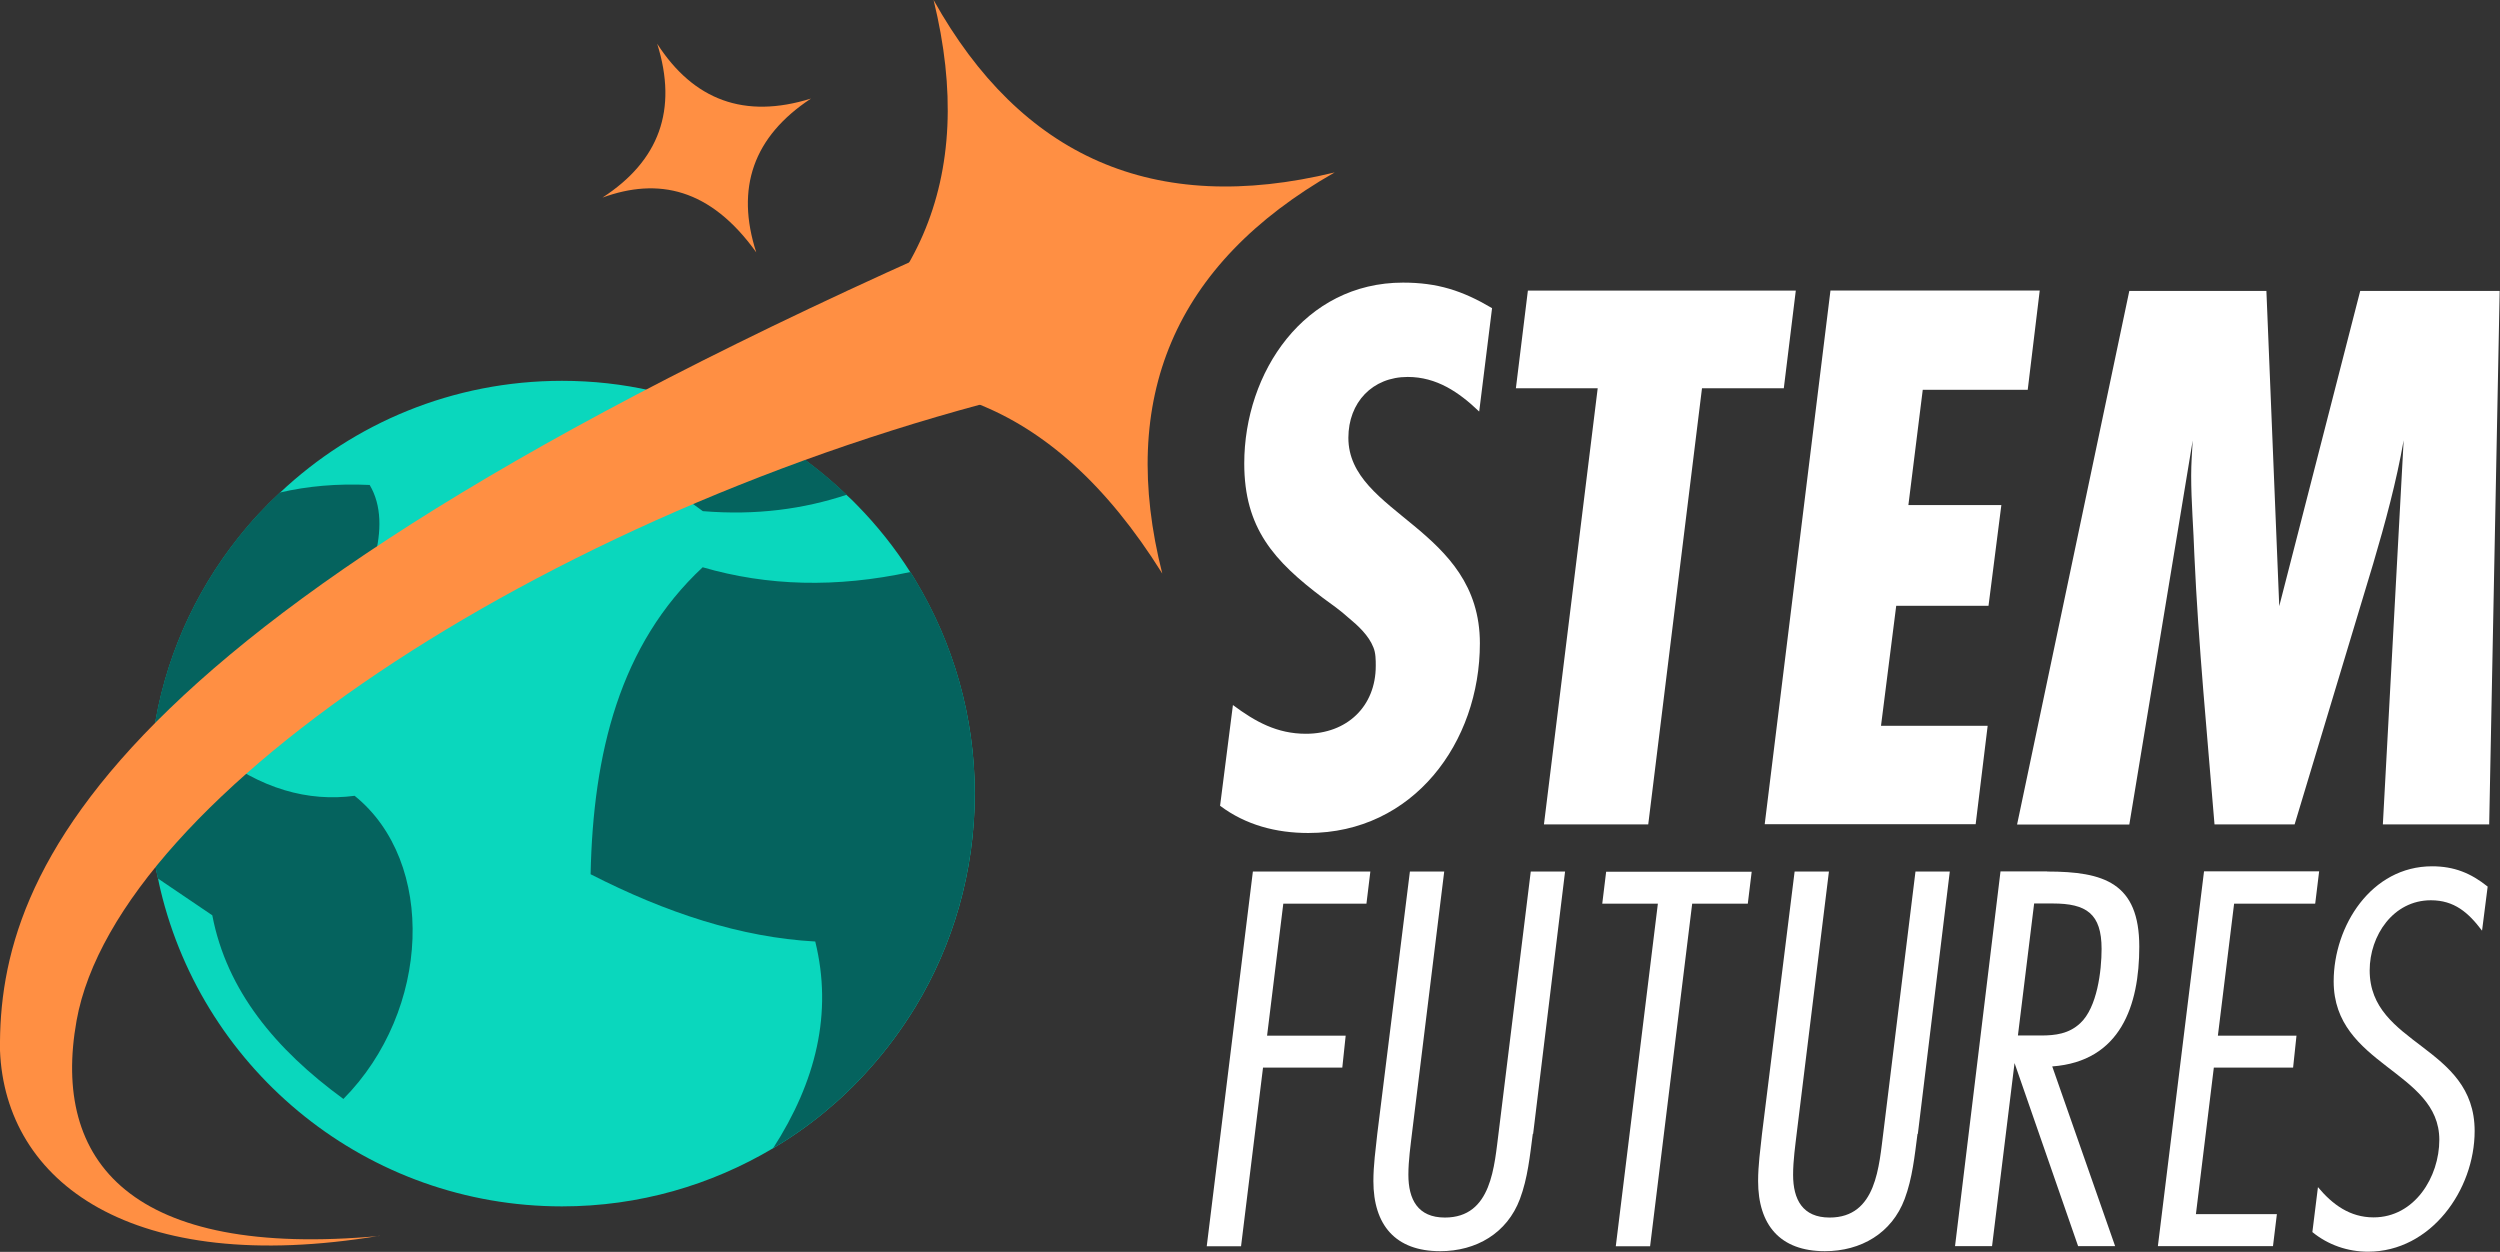
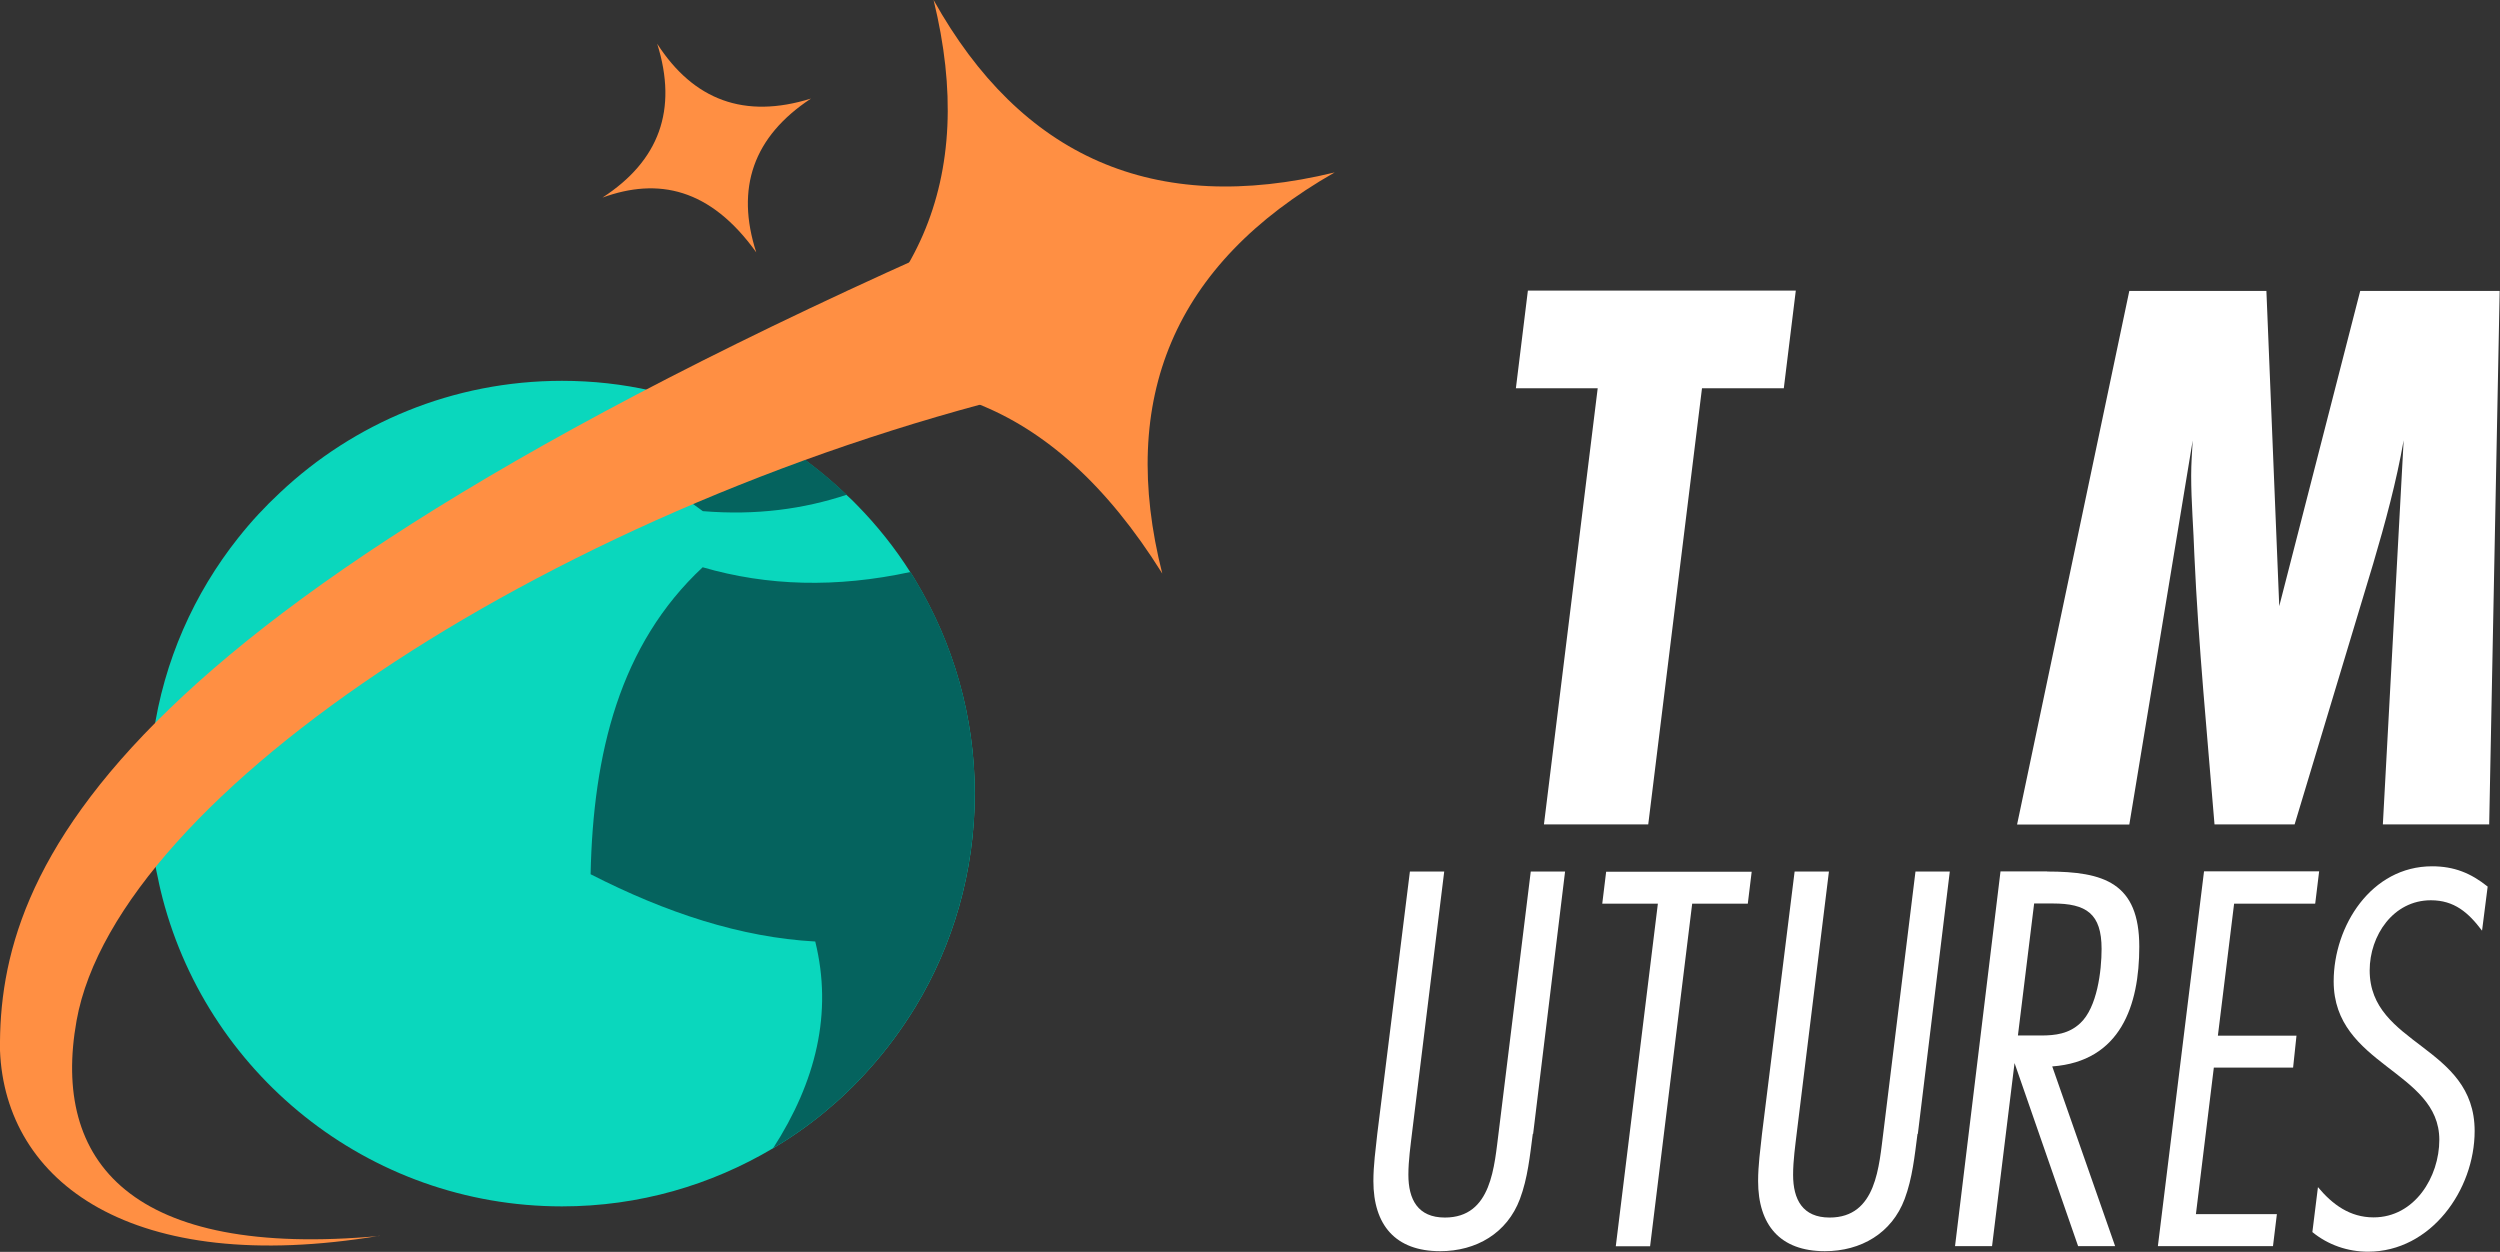
<svg xmlns="http://www.w3.org/2000/svg" id="Layer_2" viewBox="0 0 147.9 74.06" width="147.9" height="74.06">
  <rect x="0" y="0" width="147.9" height="74.06" fill="#333333" stroke="none" />
  <defs>
    <style>.cls-1{fill:#fff;}.cls-2{fill:#ff8f43;}.cls-3{fill:#0ad7bd;}.cls-4{fill:#05635e;}</style>
  </defs>
  <g id="Layer_3">
    <g>
      <g>
        <path class="cls-3" d="M57.67,46.94c0,4.63-1.29,8.96-3.52,12.64-.8,1.3-1.7,2.53-2.71,3.65-1.64,1.85-3.56,3.43-5.7,4.7,0,0-.01,0-.01,.01h-.01c-3.66,2.17-7.91,3.43-12.47,3.43-11.52,0-21.18-7.97-23.75-18.7-.06-.23-.1-.46-.15-.69-.13-.57-.23-1.14-.31-1.73-.15-1.07-.22-2.17-.22-3.3s.08-2.34,.25-3.48c.62-4.37,2.41-8.36,5.03-11.66,0,0,0-.01,.01-.01,.75-.95,1.57-1.83,2.45-2.65,4.36-4.11,10.23-6.62,16.69-6.62,1.82,0,3.6,.2,5.31,.59,.44,.09,.87,.2,1.29,.32,3.9,1.08,7.39,3.11,10.24,5.85,.21,.18,.4,.38,.6,.58,1.19,1.21,2.26,2.55,3.17,3.99,.1,.16,.21,.32,.31,.5,2.21,3.68,3.5,8.01,3.5,12.61Z" />
        <path class="cls-4" d="M57.67,46.94c0,4.63-1.29,8.96-3.52,12.64-.8,1.3-1.7,2.53-2.71,3.65-1.64,1.85-3.56,3.43-5.7,4.7,0,0-.01,0-.01,.01,2.55-3.95,3.54-8.02,2.5-12.24-4.4-.24-8.83-1.7-13.29-3.98,.15-7.16,1.72-13.58,6.63-18.16,3.82,1.11,7.9,1.23,12.29,.28,.1,.16,.21,.32,.31,.5,2.21,3.68,3.5,8.01,3.5,12.61Z" />
-         <path class="cls-4" d="M20.31,65.01c-4.01-2.93-6.9-6.41-7.75-10.86l-3.22-2.18c-.13-.57-.23-1.14-.31-1.73-.15-1.07-.22-2.17-.22-3.3s.08-2.34,.25-3.48c.62-4.37,2.41-8.36,5.03-11.66,0,0,0-.01,.01-.01,.75-.95,1.57-1.83,2.45-2.65,1.63-.38,3.38-.54,5.32-.45,2.85,4.79-5.6,15.11-9.31,15.74,2.86,2.27,5.69,3.01,8.42,2.65,4.83,3.89,4.52,12.7-.67,17.94Z" />
        <path class="cls-4" d="M50.09,29.27c-2.54,.84-5.33,1.23-8.51,.97l-4.87-3.54c.38-1.42,.98-2.63,1.85-3.6,.44,.09,.87,.2,1.29,.32,3.9,1.08,7.39,3.11,10.24,5.85Z" />
      </g>
      <g>
        <path class="cls-2" d="M22.45,73.11C7.76,75.55,.31,69.92,0,62.15c-.12-10.66,6.07-26.48,62.48-50.43l-.34,11.17C33.13,29.67,6.93,46.97,4.53,60.38c-1.5,8.37,3.24,14.09,17.92,12.74Z" />
        <path class="cls-2" d="M45.03,23.73c9.31-5.22,12.81-13.09,10.2-23.73,5.17,9.26,13.01,12.81,23.73,10.2-9.52,5.43-12.82,13.38-10.2,23.73-6.62-10.6-14.74-12.83-23.73-10.2Z" />
        <path class="cls-2" d="M35.64,11.69c3.35-2.17,4.47-5.19,3.24-9.1,2.15,3.33,5.16,4.47,9.1,3.24-3.42,2.25-4.47,5.3-3.24,9.1-2.72-3.8-5.81-4.44-9.1-3.24Z" />
      </g>
    </g>
    <g>
      <g>
-         <path class="cls-1" d="M87.5,24.34c-1.19-1.14-2.51-2.04-4.22-2.04-2.09,0-3.51,1.51-3.51,3.6,0,4.54,7.78,5.3,7.78,12.16,0,5.87-3.94,11.22-10.15,11.22-1.9,0-3.7-.47-5.22-1.61l.76-5.96c1.33,.99,2.61,1.7,4.32,1.7,2.42,0,4.13-1.61,4.13-4.02,0-.33,0-.76-.14-1.09-.28-.71-.9-1.28-1.47-1.75-.47-.43-1-.8-1.52-1.18-2.89-2.18-4.65-4.12-4.65-7.95,0-5.4,3.56-10.7,9.39-10.7,2.04,0,3.51,.47,5.27,1.51l-.76,6.11Z" />
        <path class="cls-1" d="M105.53,22.97h-4.84l-3.18,25.8h-6.17l3.18-25.8h-4.84l.71-5.78h15.85l-.71,5.78Z" />
-         <path class="cls-1" d="M119.96,23.06h-6.21l-.85,6.82h5.5l-.76,5.96h-5.46l-.9,7.1h6.31l-.71,5.82h-12.48l3.89-31.57h12.38l-.71,5.87Z" />
        <path class="cls-1" d="M147.28,48.77h-6.31l1.23-22.72c-.43,2.46-1.09,4.88-1.8,7.29l-4.65,15.43h-4.74c-.43-5.3-.95-10.6-1.19-15.9-.05-1.56-.19-3.17-.19-4.73,0-.71,.05-1.37,.09-2.08l-3.75,22.72h-6.64l6.64-31.57h8.11l.76,18.65,4.79-18.65h8.25l-.62,31.57Z" />
      </g>
      <g>
-         <path class="cls-1" d="M80.84,53.46h-4.92l-.96,7.81h4.65l-.2,1.89h-4.69l-1.3,10.57h-2.03l2.73-22.17h6.95l-.23,1.89Z" />
        <path class="cls-1" d="M90.68,67.08c-.17,1.3-.3,2.62-.76,3.85-.76,2.03-2.59,3.09-4.72,3.09-2.66,0-3.95-1.56-3.95-4.15,0-.93,.13-1.86,.23-2.79l1.93-15.52h2.03l-1.89,15.35c-.1,.86-.23,1.73-.23,2.59,0,1.46,.56,2.53,2.16,2.53,2.79,0,2.92-3.06,3.19-5.12l1.89-15.35h2.03l-1.89,15.52Z" />
        <path class="cls-1" d="M103.4,53.46h-3.29l-2.49,20.27h-2.03l2.49-20.27h-3.29l.23-1.89h8.61l-.23,1.89Z" />
        <path class="cls-1" d="M113.44,67.08c-.17,1.3-.3,2.62-.76,3.85-.76,2.03-2.59,3.09-4.72,3.09-2.66,0-3.95-1.56-3.95-4.15,0-.93,.13-1.86,.23-2.79l1.93-15.52h2.03l-1.89,15.35c-.1,.86-.23,1.73-.23,2.59,0,1.46,.56,2.53,2.16,2.53,2.79,0,2.92-3.06,3.19-5.12l1.89-15.35h2.03l-1.89,15.52Z" />
        <path class="cls-1" d="M121.11,51.56c3.36,0,5.45,.67,5.45,4.45,0,3.46-1.1,6.78-5.15,7.08l3.72,10.63h-2.19l-3.76-10.83-1.33,10.83h-2.19l2.69-22.17h2.76Zm-.37,9.7c.86,0,1.66-.1,2.33-.73,1-.93,1.26-3.09,1.26-4.39,0-2.09-.9-2.69-2.89-2.69h-1.1l-.96,7.81h1.36Z" />
        <path class="cls-1" d="M136.96,53.46h-4.79l-.96,7.81h4.65l-.2,1.89h-4.69l-1.06,8.67h4.79l-.23,1.89h-6.81l2.73-22.17h6.81l-.23,1.89Z" />
        <path class="cls-1" d="M146.83,55.05c-.8-1.06-1.63-1.79-3.02-1.79-2.23,0-3.62,2.09-3.62,4.15,0,4.45,6.21,4.42,6.21,9.5,0,3.49-2.59,7.14-6.31,7.14-1.2,0-2.36-.4-3.29-1.16l.33-2.66c.86,1.03,1.89,1.79,3.29,1.79,2.43,0,3.89-2.39,3.89-4.59,0-4.09-6.25-4.39-6.25-9.37,0-3.29,2.23-6.81,5.82-6.81,1.3,0,2.29,.4,3.29,1.2l-.33,2.59Z" />
      </g>
    </g>
  </g>
</svg>